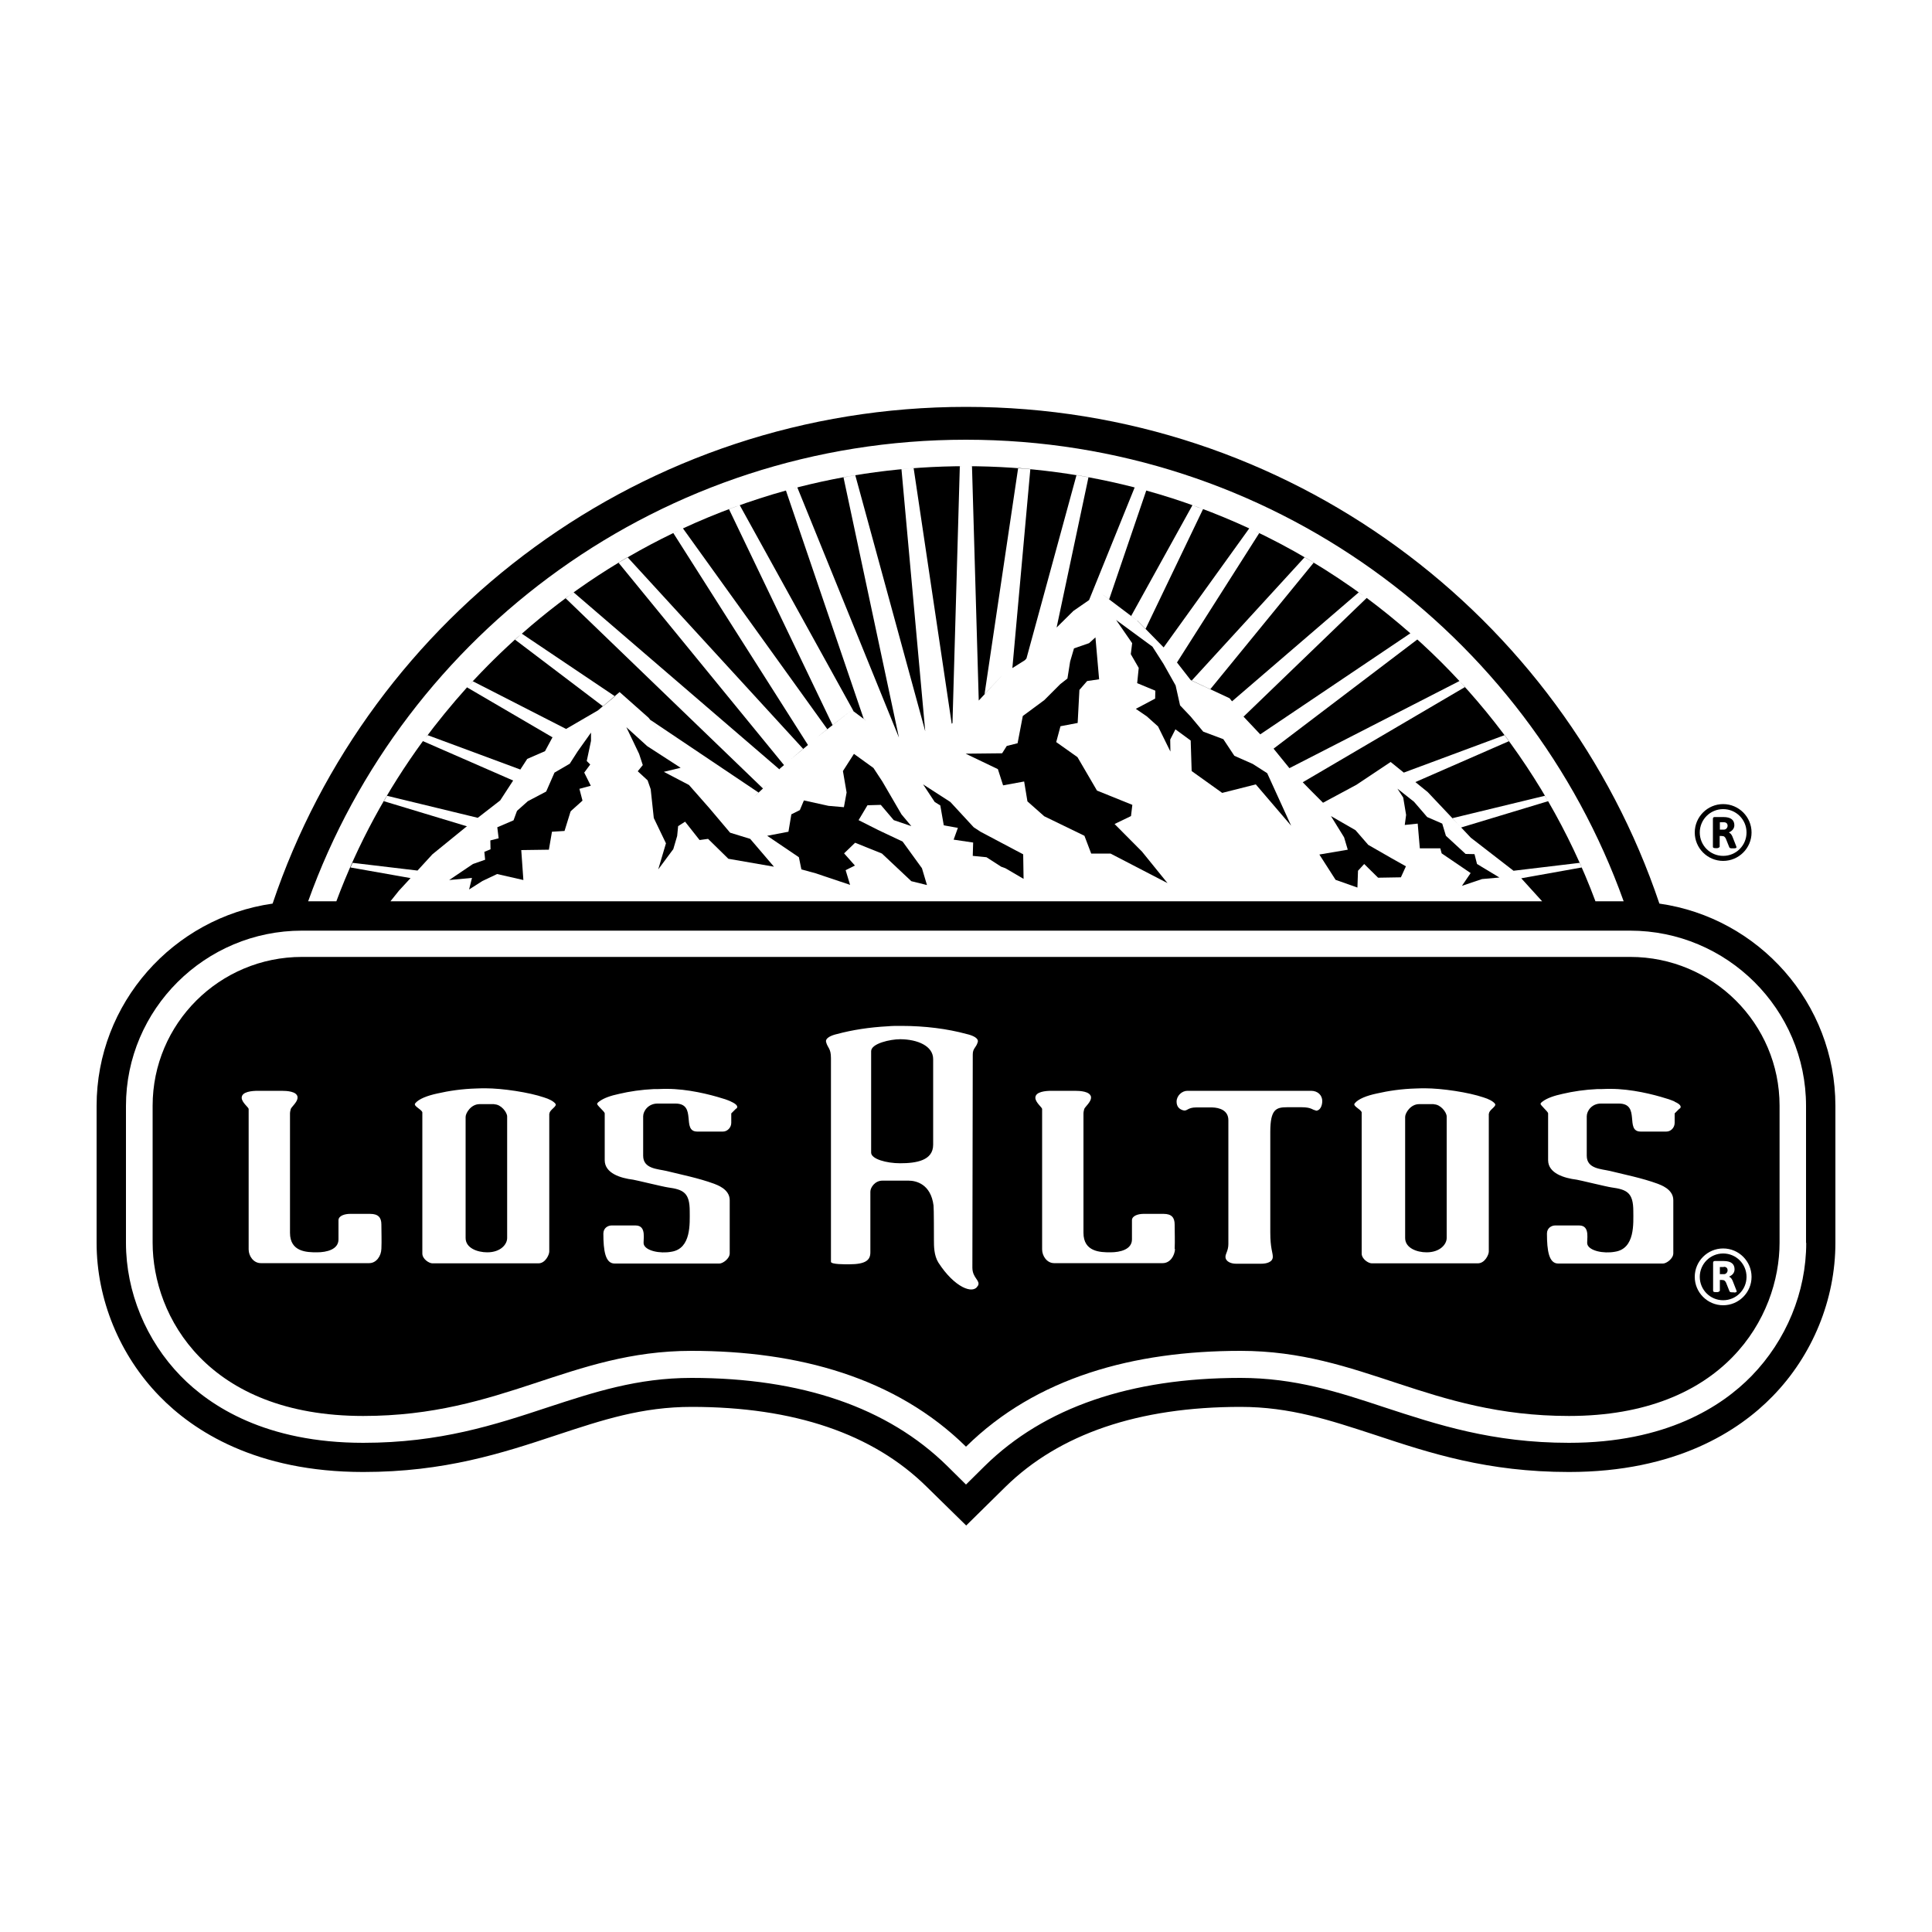
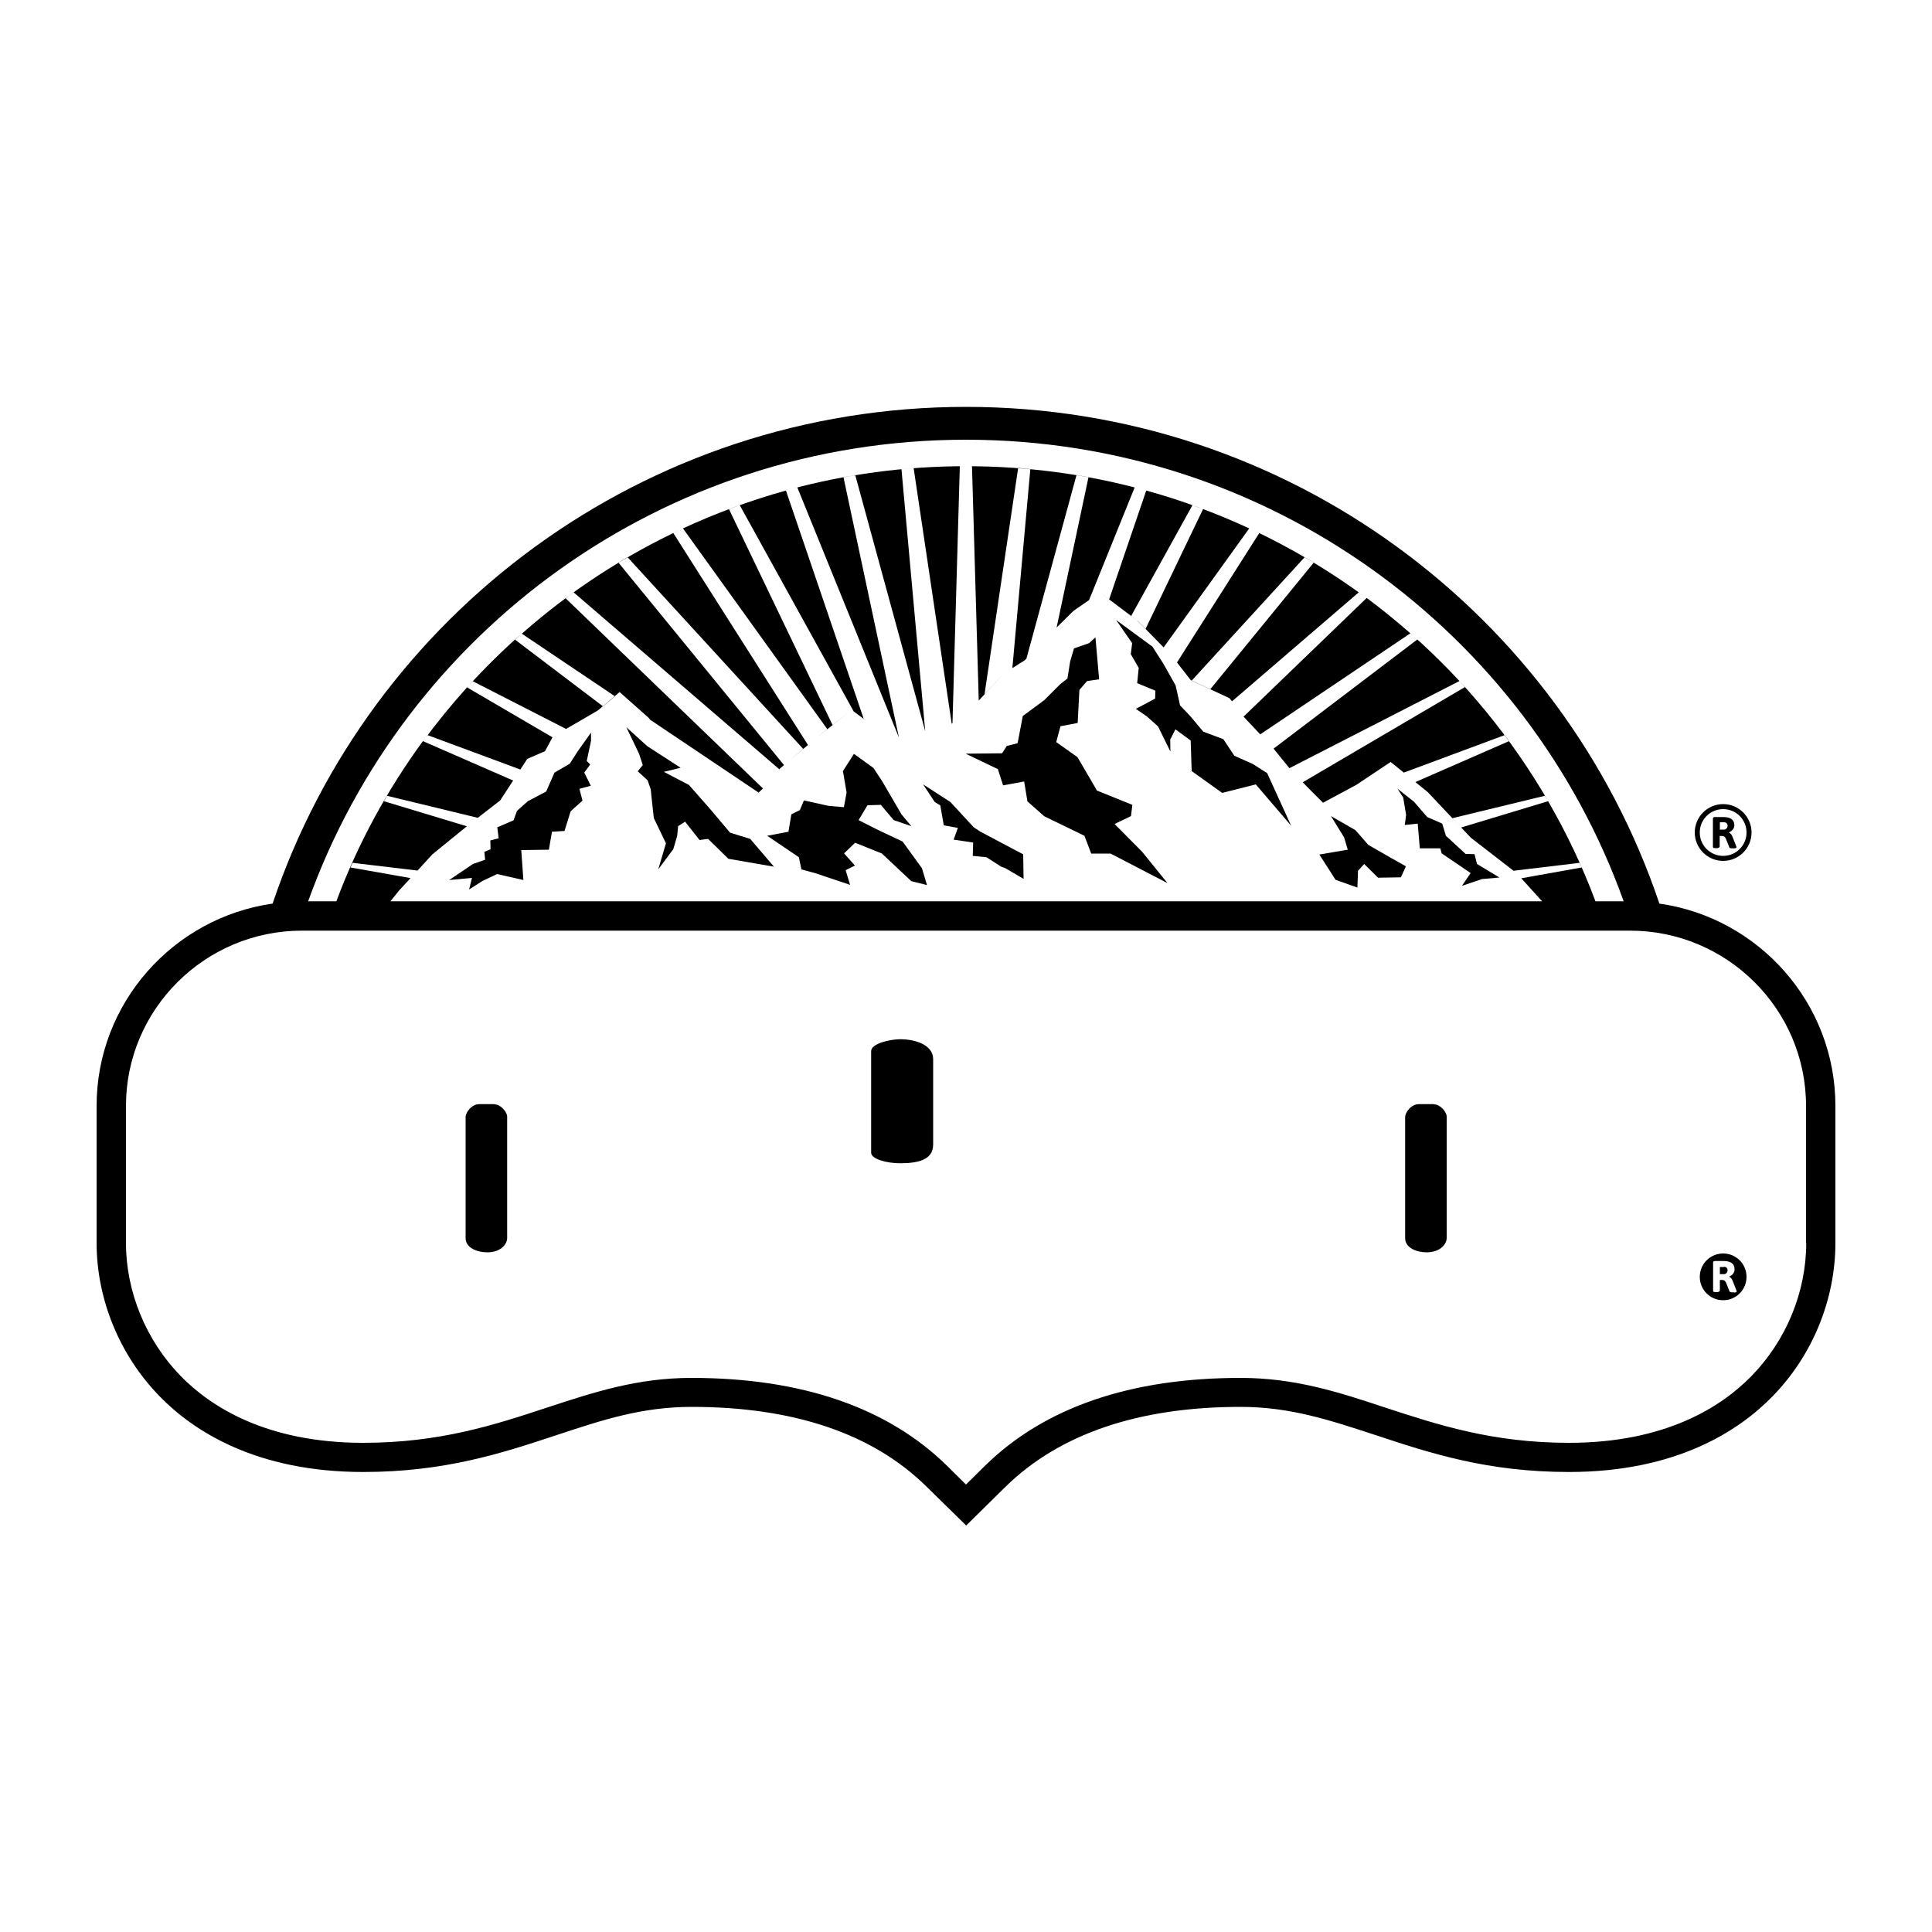
<svg xmlns="http://www.w3.org/2000/svg" id="Layer_1" viewBox="0 0 100 100">
  <defs>
    <style>.cls-1{fill:#000;stroke-width:0px;}</style>
  </defs>
  <path class="cls-1" d="M25.58,57.15h-.76c-.44,0-.72.46-.72.66v6.27c0,.52.61.74,1.12.74.7,0,1.03-.42,1.03-.74v-6.29c0-.22-.32-.63-.66-.63Z" />
  <path class="cls-1" d="M46.61,53.79h0s-.01,0-.02,0h0c-.51,0-1.5.22-1.5.62v5.25c0,.33.79.55,1.5.55.84,0,1.71-.14,1.71-.96v-4.43c0-.69-.82-1.02-1.68-1.03Z" />
  <path class="cls-1" d="M74.22,57.15h-.77c-.44,0-.72.46-.72.66v6.27c0,.52.61.74,1.11.74.7,0,1.04-.42,1.04-.74v-6.29c0-.22-.32-.63-.66-.63Z" />
  <polygon class="cls-1" points="38.83 43.42 37.79 43.1 36.7 41.81 35.66 40.63 34.36 39.95 35.23 39.74 33.5 38.62 32.42 37.64 33.08 39.02 33.27 39.6 33.01 39.92 33.52 40.39 33.68 40.85 33.84 42.34 34.47 43.65 34.07 45 34.85 43.95 35.05 43.27 35.1 42.76 35.46 42.53 36.21 43.48 36.65 43.42 37.7 44.45 40.06 44.86 38.83 43.42" />
  <polygon class="cls-1" points="29.49 39.53 28.7 39.99 28.27 40.97 27.32 41.47 26.76 41.97 26.58 42.46 25.74 42.82 25.81 43.39 25.38 43.5 25.39 43.96 25.07 44.09 25.11 44.5 24.48 44.72 23.25 45.55 24.43 45.44 24.28 46.04 24.97 45.6 25.73 45.24 27.09 45.55 26.98 44 28.41 43.98 28.57 43.05 29.22 43.01 29.53 42.01 29.56 41.97 30.15 41.44 29.99 40.83 30.58 40.67 30.24 39.99 30.55 39.57 30.37 39.39 30.59 38.35 30.59 37.92 29.9 38.89 29.49 39.53" />
  <polygon class="cls-1" points="60.43 45.71 59.11 44.08 57.69 42.65 58.54 42.24 58.61 41.66 56.78 40.92 55.77 39.19 54.67 38.41 54.89 37.59 55.78 37.42 55.87 35.71 56.27 35.25 56.89 35.16 56.7 32.99 56.37 33.29 55.59 33.56 55.39 34.24 55.25 35.12 54.88 35.41 54.05 36.24 52.94 37.06 52.67 38.47 52.11 38.61 51.87 38.99 49.98 39.01 51.65 39.81 51.92 40.65 53.01 40.45 53.18 41.48 54.05 42.25 56.13 43.26 56.48 44.18 57.48 44.18 60.43 45.71" />
  <polygon class="cls-1" points="64.84 39.54 63.89 39.12 63.32 38.26 62.28 37.87 61.62 37.08 61.08 36.51 60.85 35.48 60.22 34.36 59.65 33.47 57.77 32.09 58.6 33.29 58.53 33.86 58.94 34.57 58.86 35.36 59.8 35.75 59.79 36.16 58.79 36.69 59.36 37.08 59.94 37.6 60.58 38.9 60.57 38.28 60.84 37.75 61.63 38.33 61.68 39.91 63.26 41.04 65 40.6 66.83 42.74 65.59 40.02 64.84 39.54" />
  <polygon class="cls-1" points="72.77 44.84 72.04 44.43 70.82 43.73 70.16 42.97 68.89 42.24 69.57 43.34 69.76 43.98 68.29 44.23 69.13 45.54 70.26 45.94 70.29 45.07 70.61 44.72 71.33 45.43 72.51 45.41 72.77 44.84" />
  <polygon class="cls-1" points="76.45 44.72 76.32 44.21 75.86 44.2 74.84 43.26 74.65 42.63 73.87 42.29 73.19 41.5 72.33 40.82 72.63 41.28 72.78 42.18 72.71 42.7 73.38 42.63 73.49 43.91 74.55 43.91 74.62 44.17 76.12 45.19 75.67 45.85 76.71 45.5 77.61 45.42 76.45 44.72" />
  <polygon class="cls-1" points="46.72 43.56 45.45 42.96 44.44 42.45 44.9 41.68 45.59 41.66 46.26 42.45 47.17 42.76 46.66 42.15 45.67 40.45 45.21 39.75 44.2 39.02 43.63 39.91 43.82 41.02 43.68 41.78 42.88 41.71 41.61 41.43 41.4 41.93 40.96 42.15 40.81 43.05 39.71 43.26 41.35 44.37 41.48 45 42.21 45.2 44 45.8 43.77 45.04 44.25 44.8 43.69 44.17 44.26 43.62 45.65 44.18 47.17 45.61 47.98 45.81 47.72 44.94 46.72 43.56" />
  <polygon class="cls-1" points="52.96 44.22 50.75 43.05 50.4 42.82 50.39 42.81 49.19 41.51 47.78 40.6 48.38 41.51 48.67 41.69 48.85 42.72 49.58 42.85 49.36 43.46 50.37 43.61 50.35 44.3 51.06 44.37 51.82 44.86 52.04 44.94 52.98 45.49 52.96 44.22" />
  <polygon class="cls-1" points="47.92 38.41 47.49 38.92 47.92 38.41 47.93 38.41 47.92 38.41" />
  <polygon class="cls-1" points="49.41 37.36 49.41 37.36 50.48 36.45 49.41 37.36 49.41 37.36" />
  <rect class="cls-1" x="54.09" y="33.08" width="0" height="0" transform="translate(-7.22 49.24) rotate(-46.22)" />
  <path class="cls-1" d="M58.87,32.12l1.36,1.39,4.43-6.16c-1.71-.79-3.49-1.45-5.33-1.96l-1.92,5.63-.47-.35h0l1.91,1.44-.3-.23,3.17-5.73c.18.07.37.14.55.2l-2.98,6.21-.43-.44Z" />
  <rect class="cls-1" x="78.5" y="45.2" width="0" height="0" transform="translate(-10.16 63.77) rotate(-41.76)" />
  <polygon class="cls-1" points="39.73 40.59 39.73 40.59 39.73 40.59 39.73 40.59" />
  <path class="cls-1" d="M43.09,37.52l-5.36-11.17c.18-.07.37-.14.56-.2l5.9,10.68-.1-.08h0l.75.56-.13-.09-4.03-11.83c-1.84.51-3.62,1.17-5.33,1.96l7.47,10.39-.58.46h-.01s.01,0,.01,0l1.84-1.44-.99.77Z" />
  <path class="cls-1" d="M58.73,25.23c.15.04.3.08.45.12-2.93-.8-6.01-1.22-9.19-1.22.1,0,.21,0,.32,0l.35,12.13,1.3-1.4h0s0,0,0,0l-1,1.07,1.74-11.71c.21.02.42.04.63.06l-.93,10.3.65-.41.08-.09,2.59-9.49c.21.03.41.07.62.11l-1.65,7.78.87-.86.81-.56,2.36-5.83Z" />
  <path class="cls-1" d="M24.18,35.57c-.8.89-1.56,1.82-2.27,2.78.08-.1.15-.2.22-.3l4.8,1.78-.03.05.39-.6.92-.4.41-.76-.03.04-4.43-2.59Z" />
  <path class="cls-1" d="M85.89,46.77c-5.03-14.94-19.19-25.71-35.89-25.71s-30.86,10.77-35.89,25.71c-5.14.73-9.11,5.15-9.11,10.47v7.09c0,2.92,1.19,5.82,3.26,7.94,1.74,1.79,4.99,3.92,10.54,3.92,4.21,0,7.18-.97,10.04-1.92,2.36-.78,4.39-1.45,6.96-1.45,5.29,0,9.39,1.39,12.17,4.14l2.04,2,2.03-2c2.79-2.74,6.89-4.14,12.17-4.14,2.57,0,4.6.68,6.96,1.45,2.86.95,5.82,1.92,10.04,1.92,5.55,0,8.8-2.13,10.54-3.92,2.07-2.12,3.25-5.01,3.25-7.94v-7.09c0-5.32-3.97-9.74-9.11-10.47ZM50,22.76c15.7,0,29.06,9.97,34.04,23.89h-1.46c-.67-1.8-1.5-3.54-2.45-5.18l-4.5,1.36-.46-.48,4.79-1.16c.05.08.1.16.15.24-1.88-3.23-4.26-6.14-7.05-8.6.1.09.2.18.3.27l-7.44,5.65.82,1.01,8.8-4.51c.1.11.2.21.29.31l-8.4,4.93.42.43.63.63,1.73-.93,1.77-1.18.68.55,5.22-1.94c.08.1.15.2.23.31l-4.85,2.12.64.52,2.23,2.36,2.21,1.71,3.43-.41c.04.08.07.16.1.24l-3.13.56,1.08,1.19H20.21l.44-.55.6-.65-3.11-.55c.04-.08.07-.16.11-.24l3.36.4.77-.84,1.72-1.4.07-.05-4.3-1.3c.05-.09.11-.18.16-.28l4.7,1.14,1.16-.9.67-1.03-4.67-2.04c-1.85,2.53-3.37,5.31-4.48,8.29h-1.46c4.99-13.92,18.34-23.89,34.04-23.89ZM93.49,64.33c0,2.54-1.03,5.04-2.83,6.89-1.54,1.58-4.43,3.46-9.45,3.46-3.97,0-6.81-.94-9.56-1.84-2.38-.79-4.63-1.52-7.44-1.52-5.7,0-10.16,1.53-13.24,4.56l-.97.96-.97-.96c-3.08-3.03-7.54-4.56-13.24-4.56-2.8,0-5.05.74-7.43,1.52-2.75.91-5.59,1.84-9.56,1.84-5.02,0-7.91-1.88-9.45-3.46-1.79-1.84-2.83-4.35-2.83-6.89v-7.09c0-5,4.09-9.07,9.11-9.07h68.74c5.02,0,9.11,4.07,9.11,9.07v7.09Z" />
  <path class="cls-1" d="M41.27,25.23l5.26,12.95-2.87-13.47c.21-.04.41-.08.61-.11l3.62,13.25-1.23-13.56c.21-.02.42-.04.63-.06l1.97,13.23.04-.03.38-13.3c.1,0,.21,0,.32,0h0c-3.17,0-6.24.42-9.15,1.21.14-.04.28-.07.42-.11Z" />
  <path class="cls-1" d="M24.47,35.26l4.83,2.47-.67.39,2.32-1.35,1.12-.95,1.5,1.33.82,1.04-.73-.93,5.6,3.76-.24.23-.43.26-.42-.34-.94-1.06h-.01s.01,0,.01,0l.94,1.06.42.34.43-.26.72-.67-.25.23-10.22-9.85c.14-.1.28-.2.42-.3l10.65,9.16.04-.05.2-.17-8.57-10.48c.16-.1.31-.18.47-.28l9.09,9.92-.65.55.9-.75-6.97-10.97c.17-.08.34-.16.51-.24-3.05,1.41-5.86,3.25-8.35,5.45l4.82,3.24-.62.52-4.55-3.45c.1-.09.2-.18.29-.27-.95.84-1.85,1.73-2.71,2.67.08-.08.16-.17.24-.25Z" />
  <path class="cls-1" d="M70.33,30.66c.12.09.24.18.37.27-1.87-1.38-3.88-2.58-6.01-3.57.16.08.33.16.49.23l-4.26,6.7-.35-.45-.05-.05.05.05,1.06,1.36,2.01.94.13.16,6.57-5.65ZM61.68,35.23l5.85-6.39c.16.09.31.18.47.28l-5.36,6.56-.96-.45Z" />
  <path class="cls-1" d="M64.37,37.1l-.08-.11.1.13.84.89,7.77-5.23c-.73-.64-1.48-1.25-2.26-1.83l-6.37,6.14Z" />
  <rect class="cls-1" x="65.78" y="38.59" width="0" height="0" transform="translate(-8.48 55.96) rotate(-43.56)" />
  <path class="cls-1" d="M90.66,43.09c0,.81-.66,1.47-1.47,1.47s-1.47-.66-1.47-1.47.66-1.47,1.47-1.47,1.47.66,1.47,1.47ZM87.98,43.09c0,.67.54,1.21,1.21,1.21s1.21-.54,1.21-1.21-.54-1.21-1.21-1.21-1.21.54-1.21,1.21ZM89.77,42.71c0,.18-.12.3-.27.37v.02c.06.02.13.1.17.2l.2.51s.01.03.01.05c0,.03-.05.05-.14.05h-.09c-.07,0-.12-.01-.14-.05l-.18-.45c-.05-.09-.08-.14-.23-.14h-.09v.56s-.04.07-.14.07h-.07c-.1,0-.14-.02-.14-.07v-1.45c0-.06.03-.09.09-.09h.45c.4,0,.57.16.57.43ZM89.02,42.57v.37h.22c.09,0,.18-.09.18-.2s-.07-.18-.19-.18h-.2Z" />
  <path class="cls-1" d="M89.22,65.58h-.2v.37h.22c.09,0,.18-.09.18-.2s-.07-.18-.19-.18Z" />
-   <path class="cls-1" d="M84.37,49.53H15.63c-4.27,0-7.73,3.45-7.73,7.7v7.09c0,3.84,2.86,8.97,10.9,8.97,7.23,0,10.71-3.37,16.99-3.37,5.53,0,10.57,1.38,14.21,4.96,3.64-3.59,8.68-4.96,14.21-4.96,6.28,0,9.76,3.37,17,3.37,8.03,0,10.9-5.13,10.9-8.97v-7.09c0-4.25-3.46-7.7-7.73-7.7ZM19.74,64.64c-.01.37-.26.74-.63.74h-5.61c-.38,0-.63-.37-.63-.71v-7.27c0-.08-.36-.34-.36-.58,0-.32.54-.36.85-.36h1.21c.29,0,.78.03.83.31,0,0,0,0,0,.01,0,.01,0,.03,0,.04,0,.22-.31.47-.35.58-.02.08-.04.16-.04.24v6.17c0,.99.87,1.01,1.39,1.01s1.12-.15,1.12-.67v-.99c0-.24.34-.33.59-.33h1.05c.42,0,.58.19.58.55,0,.49.02.78,0,1.28ZM28.43,57.65v7.13c0,.16-.2.61-.56.61h-5.49c-.17,0-.52-.22-.52-.51v-7.31c-.06-.17-.48-.32-.37-.46.18-.23.63-.4,1.14-.51.61-.14,1.29-.24,2.02-.26.2-.01.36-.01.47-.01.89,0,2.27.21,3.03.47.27.08.5.2.6.33.1.14-.31.31-.31.51ZM38.11,57.37l-.26.26v.49c0,.24-.2.45-.43.45h-1.33c-.84,0,.01-1.45-1.13-1.45h-.93c-.47,0-.74.38-.74.66v2.04c0,.68.74.68,1.21.79.72.18,1.64.36,2.46.66.11.05.81.26.81.85v2.75c0,.28-.36.53-.53.53h-5.43c-.48,0-.58-.67-.58-1.55,0-.3.25-.42.42-.42h1.25c.6,0,.37.78.42.97.09.34.83.5,1.43.39,1.04-.16.95-1.48.95-2.1,0-.96-.33-1.12-1.13-1.23-.23-.03-1.7-.39-1.8-.4-.65-.08-1.47-.33-1.47-1.01v-2.42c0-.1-.44-.44-.39-.51.02-.04.06-.08.11-.11.22-.17.59-.3,1.02-.39.55-.13,1.16-.22,1.81-.25.05,0,.09,0,.12,0s.06,0,.09,0c.2-.01.36-.01.47-.01,1.06,0,2.22.29,2.85.49.1.03.21.06.3.1.1.04.15.06.18.08.24.11.38.24.25.36ZM50.61,66.55c-.23.47-1.21.09-2.04-1.2-.23-.37-.23-.85-.23-1.16,0-.15,0-1.66-.02-1.79-.14-1.12-.91-1.29-1.29-1.29h-1.36c-.38,0-.62.35-.62.57v3.14c0,.39-.22.62-1.1.62-.19,0-.94.01-.94-.13v-10.54c0-.52-.17-.52-.25-.83-.06-.21.26-.35.57-.42.78-.21,1.67-.35,2.63-.4.2-.02.41-.02.64-.02h.05c1.23,0,2.39.15,3.38.42.31.07.63.21.58.41-.09.32-.26.31-.26.66q0,.31-.02,11.02c0,.55.43.66.29.94ZM60.82,64.64c-.02.37-.26.74-.64.74h-5.62c-.37,0-.62-.37-.62-.71v-7.27c0-.08-.35-.34-.35-.58,0-.32.54-.36.84-.36h1.2c.29,0,.78.03.84.31,0,0,0,0,0,.01,0,.01,0,.03,0,.04,0,.22-.31.47-.35.58-.02.08-.04.16-.04.24v6.17c0,.99.87,1.01,1.39,1.01s1.12-.15,1.12-.67v-.99c0-.24.34-.33.59-.33h1.05c.41,0,.57.19.57.55,0,.49.02.78,0,1.28ZM68.1,57.47c-.17-.01-.2-.16-.73-.16h-.74c-.58,0-.88.1-.88,1.28v5.2c0,.83.13,1.03.13,1.26,0,.28-.33.36-.6.36h-1.31c-.25,0-.54-.11-.54-.36,0-.16.15-.32.15-.66v-6.41c0-.51-.46-.65-.84-.66h-.82c-.47,0-.46.21-.68.15-.21-.06-.34-.2-.34-.45,0-.3.27-.56.56-.56h6.4c.36,0,.58.24.58.53,0,.24-.11.51-.34.5ZM77.06,57.65v7.13c0,.16-.2.61-.57.61h-5.49c-.17,0-.52-.22-.52-.51v-7.31c-.06-.17-.48-.32-.36-.46.18-.23.62-.4,1.14-.51.61-.14,1.29-.24,2.02-.26.21-.01.37-.01.47-.01.89,0,2.27.21,3.03.47.27.08.5.2.6.33.1.14-.31.31-.31.51ZM86.94,57.37l-.26.26v.49c0,.24-.19.45-.43.45h-1.33c-.84,0,.02-1.45-1.13-1.45h-.93c-.47,0-.73.38-.73.66v2.04c0,.68.74.68,1.21.79.72.18,1.64.36,2.46.66.11.05.81.26.81.85v2.75c0,.28-.36.53-.53.53h-5.43c-.48,0-.58-.67-.58-1.55,0-.3.25-.42.42-.42h1.25c.6,0,.37.78.42.97.09.34.83.5,1.43.39,1.05-.16.95-1.48.95-2.1,0-.96-.33-1.12-1.13-1.23-.23-.03-1.7-.39-1.8-.4-.65-.08-1.48-.33-1.48-1.01v-2.42c0-.1-.43-.44-.39-.51.02-.04.06-.08.11-.11.22-.17.6-.3,1.02-.39.55-.13,1.16-.22,1.81-.25.05,0,.09,0,.13,0,.03,0,.05,0,.09,0,.2-.01.36-.01.47-.01,1.07,0,2.22.29,2.85.49.1.03.21.06.3.1.1.04.16.06.17.08.25.11.38.24.25.36ZM89.19,67.56c-.81,0-1.47-.66-1.47-1.47s.66-1.47,1.47-1.47,1.47.66,1.47,1.47-.66,1.47-1.47,1.47Z" />
  <path class="cls-1" d="M89.19,64.88c-.67,0-1.21.54-1.21,1.21s.54,1.21,1.21,1.21,1.21-.54,1.21-1.21-.54-1.21-1.21-1.21ZM89.75,66.89h-.09c-.07,0-.12-.01-.14-.05l-.18-.45c-.05-.09-.08-.14-.23-.14h-.09v.56s-.04.07-.14.07h-.07c-.1,0-.14-.02-.14-.07v-1.45c0-.06.03-.09.09-.09h.45c.4,0,.57.16.57.43,0,.18-.11.3-.27.37v.02c.06.02.13.1.17.2l.2.51s.01.03.01.05c0,.03-.05.05-.14.05Z" />
</svg>